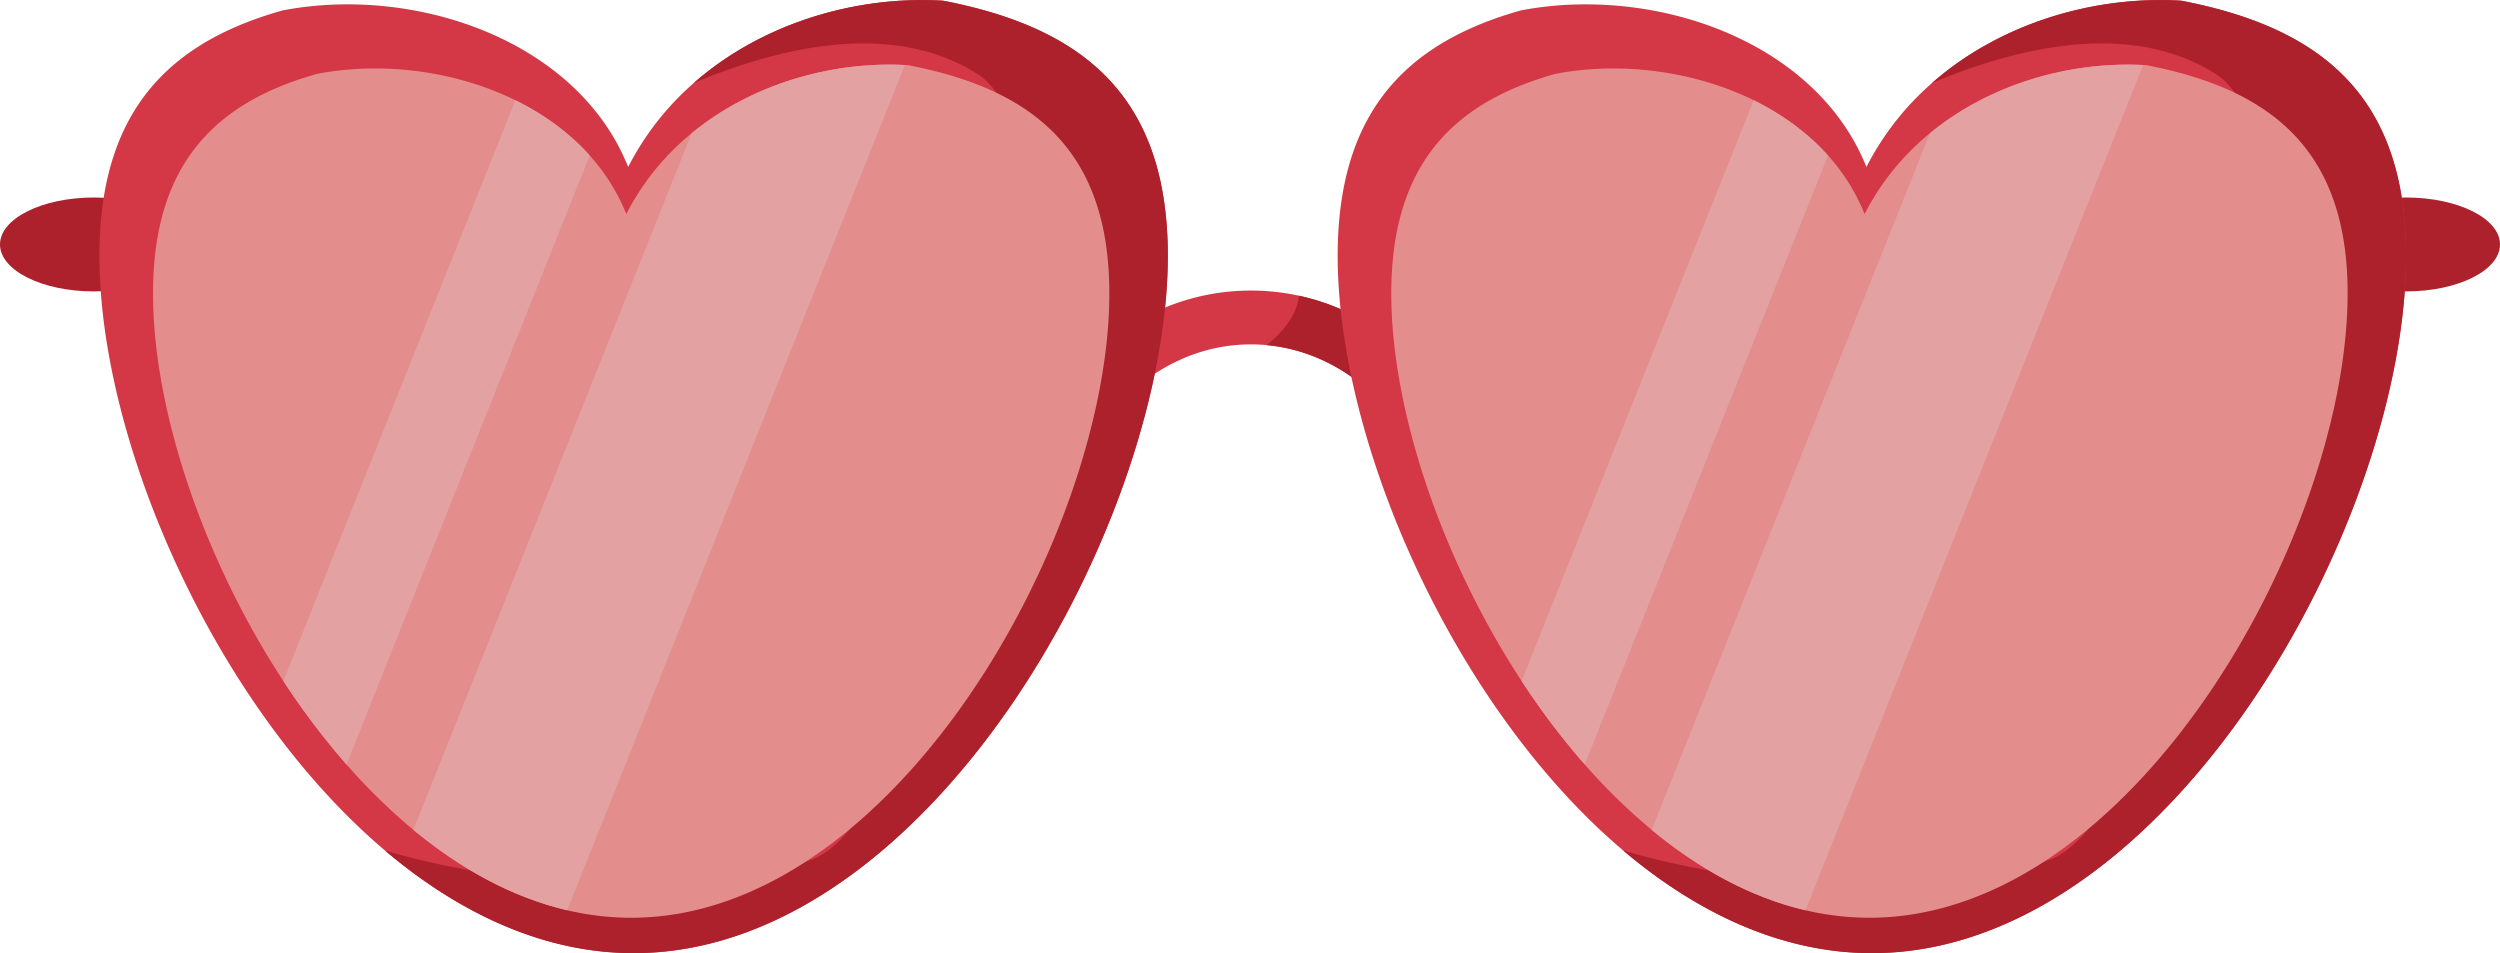
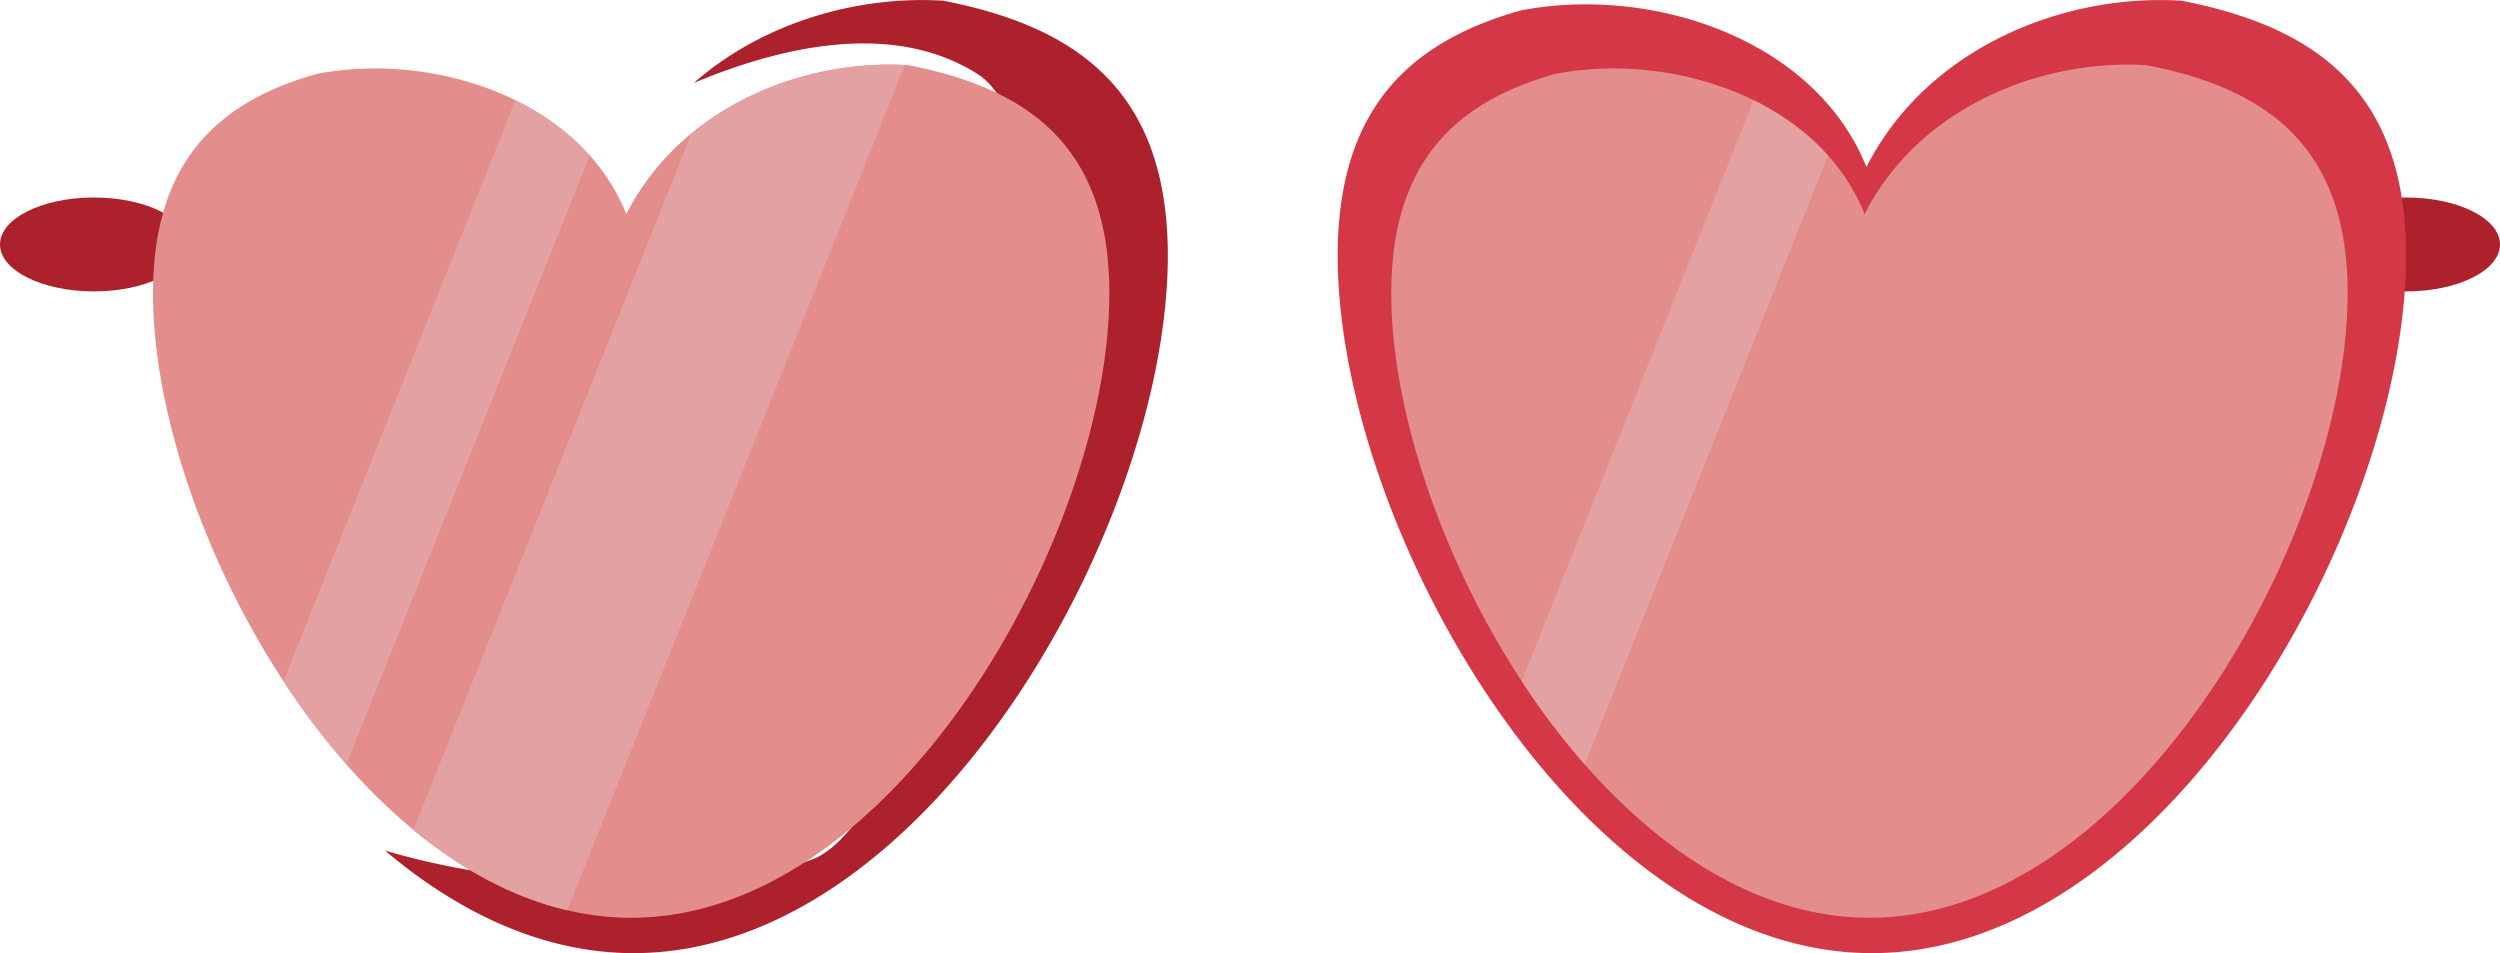
<svg xmlns="http://www.w3.org/2000/svg" id="Layer_1" data-name="Layer 1" viewBox="0 0 2508.96 956.53">
  <defs>
    <style>.cls-1{fill:#ad212c;}.cls-2{fill:#d43745;}.cls-3{fill:#e38d8d;}.cls-4{fill:#e3a1a1;}</style>
  </defs>
  <ellipse class="cls-1" cx="94.27" cy="245.33" rx="94.27" ry="47.13" />
  <ellipse class="cls-1" cx="2414.69" cy="245.33" rx="94.27" ry="47.13" />
-   <path class="cls-2" d="M1701.36,3139.71l-26.22,26.22c-3.34,3.33-9.24,2.84-13.32-.78a183.6,183.6,0,0,0-40.51-26,175.29,175.29,0,0,0-23.36-9,170.9,170.9,0,0,0-106,2.09,181.55,181.55,0,0,0-57.47,32.89c-4.08,3.62-10,4.11-13.33.78l-26.21-26.22c-3.34-3.33-1.87-10.3,3.5-15.08a233.54,233.54,0,0,1,84.7-46.38,226.77,226.77,0,0,1,99.16-6.94q7,1.07,14,2.59a228,228,0,0,1,48.53,16.43,236.47,236.47,0,0,1,53.08,34.3C1703.23,3129.41,1704.69,3136.38,1701.36,3139.71Z" transform="translate(-292.75 -2777.11)" />
-   <path class="cls-1" d="M1701.36,3139.71l-26.22,26.22c-3.34,3.33-9.24,2.84-13.32-.78a183.6,183.6,0,0,0-40.51-26,175.29,175.29,0,0,0-23.36-9,171.35,171.35,0,0,0-33.93-6.68c22.65-18.32,30.8-35.44,32.23-49.59a228,228,0,0,1,48.53,16.43,236.47,236.47,0,0,1,53.08,34.3C1703.23,3129.41,1704.69,3136.38,1701.36,3139.71Z" transform="translate(-292.75 -2777.11)" />
  <path class="cls-2" d="M2707.44,3033.67c0,268.85-240,700-536.1,700-90.11,0-175-39.92-249.55-103-170.4-144.31-286.57-409.9-286.57-596.93a388.24,388.24,0,0,1,2.35-43.76c13.14-116.69,80.8-174.16,181.67-202.45,132.12-25.36,295.52,29.39,346.62,157.18a282.19,282.19,0,0,1,65.88-84.34c68.64-60.26,163.39-87.87,250.26-82.55,123.58,23.93,208.22,80.15,223.1,212.16A390.68,390.68,0,0,1,2707.44,3033.67Z" transform="translate(-292.75 -2777.11)" />
-   <path class="cls-1" d="M2707.44,3033.67c0,268.85-240,700-536.1,700-90.11,0-175-39.92-249.55-103,144.87,43.28,336.62,43.08,428.53,9.11,125.08-46.23,299.11-704.29,165.87-788.58-91.81-58.09-213.31-20.63-284.45,9.17,68.64-60.26,163.39-87.87,250.26-82.55,123.58,23.93,208.22,80.15,223.1,212.16A390.68,390.68,0,0,1,2707.44,3033.67Z" transform="translate(-292.75 -2777.11)" />
  <path class="cls-3" d="M2648.76,3071.62c0,240.64-214.85,626.53-479.87,626.53a281,281,0,0,1-64.17-7.51c-55-12.84-107-41.52-154.41-80.72a589.55,589.55,0,0,1-67.12-65.6,748.3,748.3,0,0,1-63.35-83.7c-81.11-123.86-130.83-273.24-130.83-389a349.25,349.25,0,0,1,2.1-39.18c11.76-104.44,72.33-155.88,162.62-181.21,65-12.47,138.4-3.29,199,26.47,28.45,14,54.06,32.52,74.63,55.48a198.14,198.14,0,0,1,36.67,58.74,253.68,253.68,0,0,1,65.59-81.12c59.9-49.26,139.93-72.15,214-68.44q1.69.07,3.39.18c110.62,21.42,186.39,71.75,199.7,189.9A349.25,349.25,0,0,1,2648.76,3071.62Z" transform="translate(-292.75 -2777.11)" />
  <path class="cls-4" d="M2127.32,2933.18l-244.13,611.14a748.3,748.3,0,0,1-63.35-83.7l232.85-582.92C2081.14,2891.69,2106.75,2910.22,2127.32,2933.18Z" transform="translate(-292.75 -2777.11)" />
-   <path class="cls-4" d="M2443.57,2842.36l-338.85,848.28c-55-12.84-107-41.52-154.41-80.72l279.27-699.12C2289.48,2861.54,2369.51,2838.65,2443.57,2842.36Z" transform="translate(-292.75 -2777.11)" />
-   <path class="cls-2" d="M1464.75,3033.67c0,268.85-240,700-536.11,700-90.1,0-175-39.92-249.54-103-170.4-144.31-286.57-409.9-286.57-596.93a390.68,390.68,0,0,1,2.34-43.76c13.14-116.69,80.8-174.16,181.68-202.45,132.12-25.36,295.51,29.39,346.62,157.18a282.19,282.19,0,0,1,65.88-84.34c68.64-60.26,163.38-87.87,250.26-82.55,123.57,23.93,208.22,80.15,223.09,212.16A388.24,388.24,0,0,1,1464.75,3033.67Z" transform="translate(-292.75 -2777.11)" />
  <path class="cls-1" d="M1464.75,3033.67c0,268.85-240,700-536.11,700-90.1,0-175-39.92-249.54-103,144.87,43.28,336.61,43.08,428.52,9.11,125.08-46.23,299.12-704.29,165.87-788.58-91.81-58.09-213.31-20.63-284.44,9.17,68.64-60.26,163.38-87.87,250.26-82.55,123.57,23.93,208.22,80.15,223.09,212.16A388.24,388.24,0,0,1,1464.75,3033.67Z" transform="translate(-292.75 -2777.11)" />
  <path class="cls-3" d="M1406.06,3071.62c0,240.64-214.84,626.53-479.87,626.53a281.17,281.17,0,0,1-64.17-7.51c-55-12.84-107-41.52-154.41-80.72a590.38,590.38,0,0,1-67.12-65.6,748.22,748.22,0,0,1-63.34-83.7c-81.11-123.86-130.83-273.24-130.83-389a349.33,349.33,0,0,1,2.09-39.18C460.18,2928,520.74,2876.56,611,2851.23c65-12.47,138.4-3.29,199,26.47,28.45,14,54.06,32.52,74.62,55.48a198.14,198.14,0,0,1,36.67,58.74,253.82,253.82,0,0,1,65.59-81.12c59.91-49.26,139.93-72.15,214-68.44,1.14,0,2.27.11,3.4.18,110.61,21.42,186.38,71.75,199.69,189.9A349.25,349.25,0,0,1,1406.06,3071.62Z" transform="translate(-292.75 -2777.11)" />
  <path class="cls-4" d="M884.62,2933.18,640.49,3544.32a748.22,748.22,0,0,1-63.34-83.7L810,2877.7C838.45,2891.69,864.06,2910.22,884.62,2933.18Z" transform="translate(-292.75 -2777.11)" />
  <path class="cls-4" d="M1200.87,2842.36,862,3690.64c-55-12.84-107-41.52-154.41-80.72L986.88,2910.8C1046.79,2861.54,1126.81,2838.65,1200.87,2842.36Z" transform="translate(-292.75 -2777.11)" />
</svg>